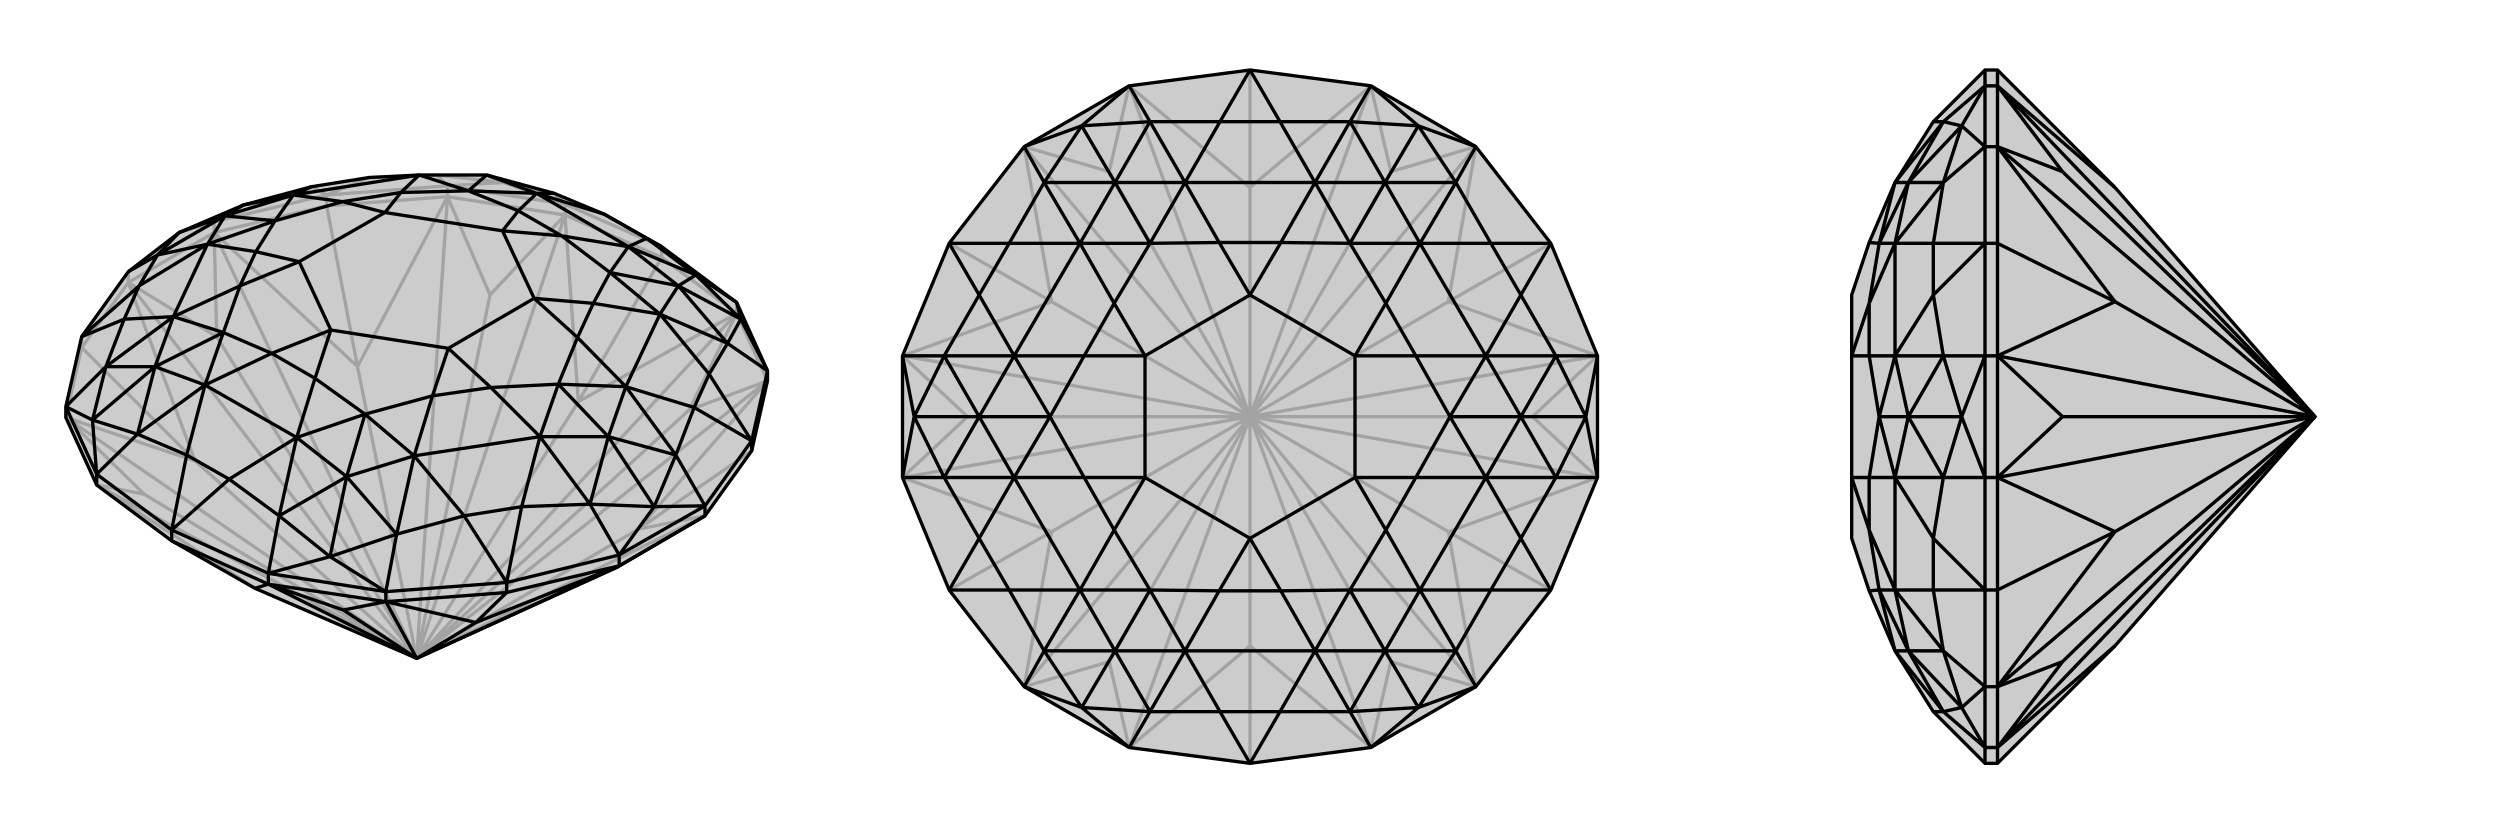
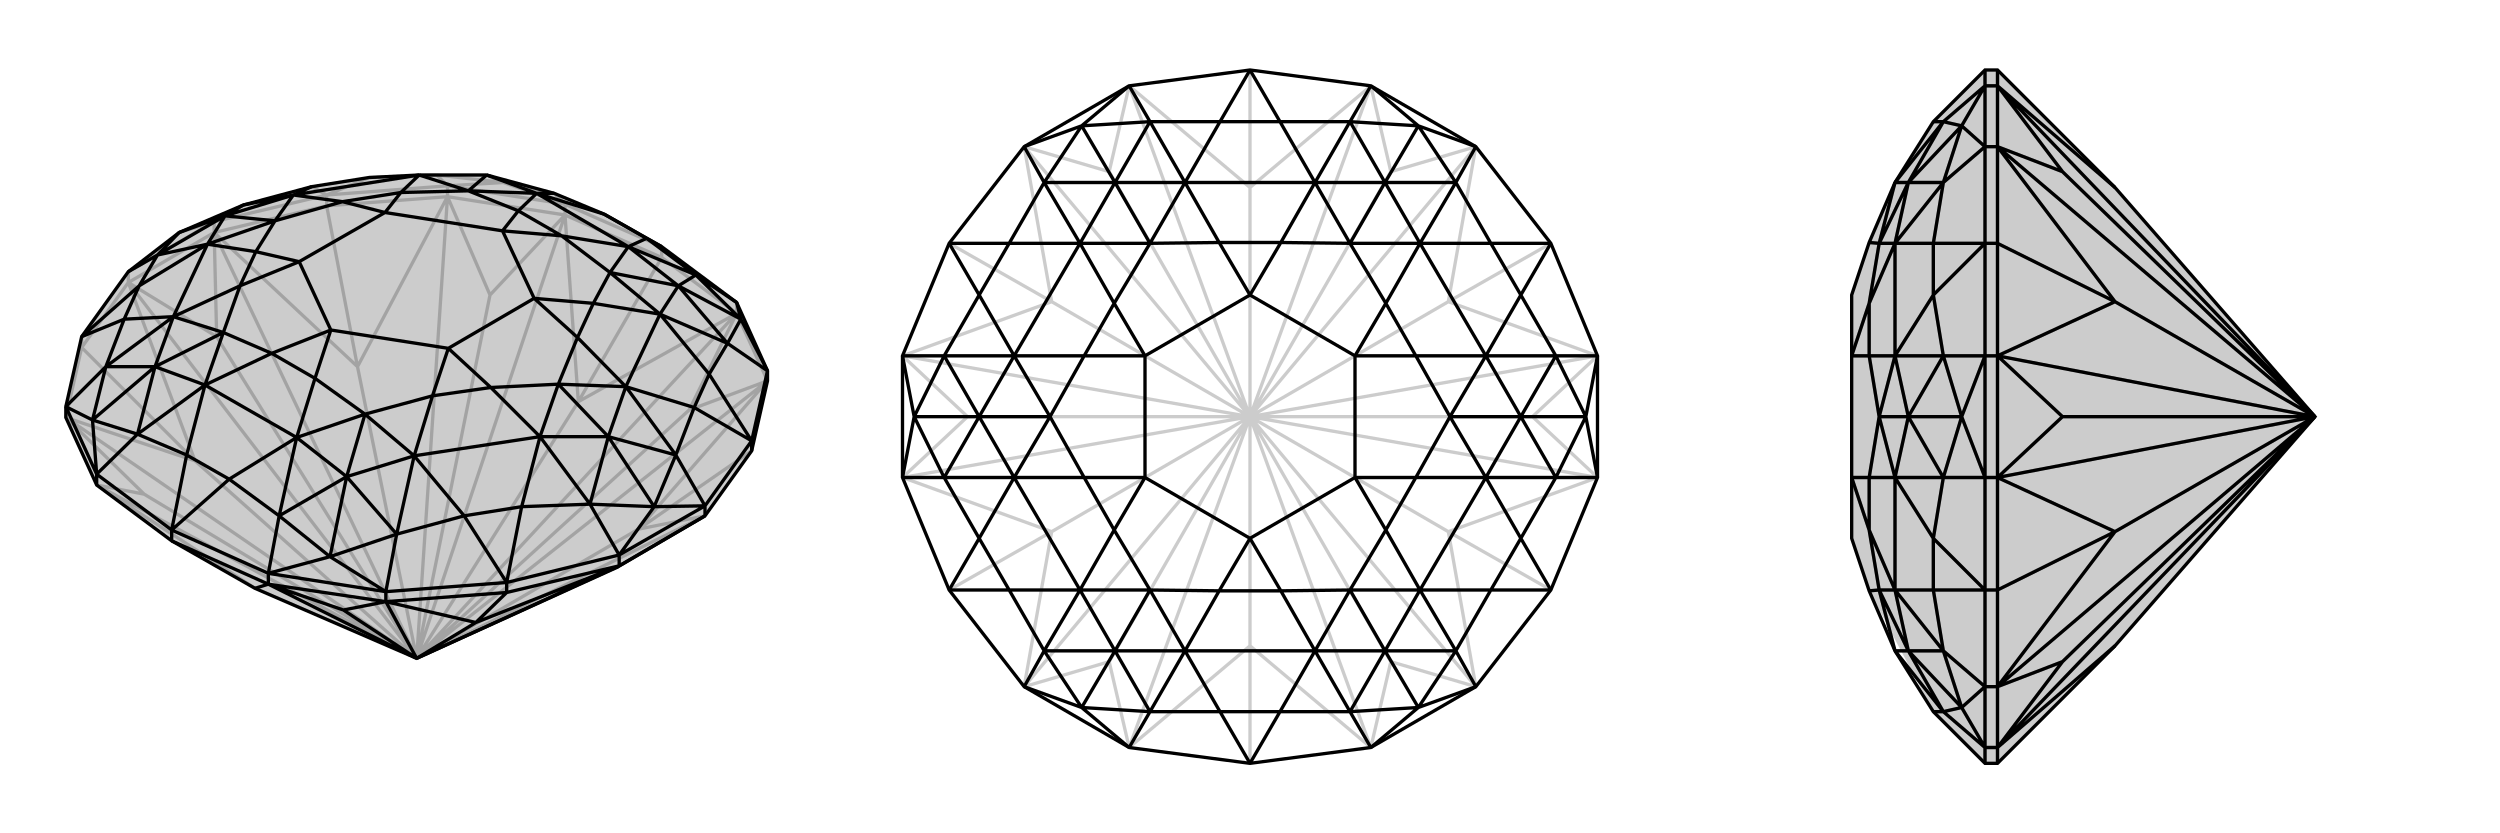
<svg xmlns="http://www.w3.org/2000/svg" viewBox="0 0 3000 1000">
  <g stroke="currentColor" stroke-width="4" fill="none" transform="translate(0 63)">
    <path fill="currentColor" stroke="none" fill-opacity=".2" d="M306,643L206,586L116,519L79,438L79,425L98,341L154,263L215,216L292,183L374,161L443,150L503,147L584,147L665,169L725,194L794,233L884,300L921,382L921,394L902,478L846,556L740,618L500,727z" />
    <path stroke-opacity=".2" d="M500,727L173,530M500,727L260,341M500,727L588,291M500,727L827,429M500,727L116,519M500,727L79,438M500,727L154,276M500,727L234,490M500,727L257,216M500,727L537,173M500,727L429,377M500,727L678,195M500,727L884,313M500,727L694,419M500,727L921,394M500,727L846,556M500,727L766,572M392,184L392,171M98,354L98,341M794,246L794,233M884,313L884,300M678,195L678,182M537,173L537,160M257,216L257,203M154,276L154,263M884,313L694,419M884,313L794,246M921,394L766,572M846,556L766,572M766,572L902,478M116,519L306,643M79,438L234,490M79,438L98,354M154,276L234,490M154,276L98,354M234,490L98,354M257,216L429,377M257,216L392,184M537,173L429,377M537,173L392,184M429,377L392,184M678,195L694,419M678,195L794,246M694,419L794,246M116,519L173,530M79,438L173,530M154,276L260,341M257,216L260,341M154,276L257,216M537,173L588,291M678,195L588,291M537,173L678,195M884,313L827,429M921,394L827,429M921,394L884,313M678,182L537,160M257,203L154,263M794,233L678,182M392,171L537,160M392,171L257,203M392,171L443,150M392,171L374,161M678,182L604,156M678,182L665,169M537,160L604,156M537,160L524,147M257,203L215,216M257,203L292,183M604,156L665,169M604,156L524,147M604,156L584,147M524,147L443,150" />
    <path d="M306,643L206,586L116,519L79,438L79,425L98,341L154,263L215,216L292,183L374,161L443,150L503,147L584,147L665,169L725,194L794,233L884,300L921,382L921,394L902,478L846,556L740,618L500,727z" />
    <path d="M500,727L412,669M500,727L743,616M500,727L463,659M500,727L571,684M500,727L322,638M206,586L206,573M608,648L608,636M902,478L902,466M322,638L322,625M463,659L463,647M743,616L743,603M846,556L846,544M116,519L116,506M743,616L571,684M743,616L608,648M463,659L571,684M463,659L608,648M571,684L608,648M322,638L306,643M322,638L206,586M743,616L740,618M846,556L743,616M463,659L412,669M322,638L412,669M463,659L322,638M463,647L322,625M743,603L846,544M116,506L79,425M206,573L116,506M206,573L322,625M608,636L463,647M608,636L743,603M902,466L846,544M902,466L921,382M608,636L557,556M608,636L626,545M902,466L833,426M902,466L851,386M794,233L776,223M98,341L167,280M98,341L149,320M206,573L224,483M206,573L275,512M116,506L111,441M116,506L165,458M463,647L396,605M463,647L476,578M743,603L785,545M743,603L708,542M846,544L785,545M846,544L811,483M921,382L889,320M921,382L873,349M884,300L889,320M884,300L835,267M154,263L189,243M79,425L111,441M79,425L127,377M322,625L396,605M322,625L335,556M396,605L335,556M396,605L476,578M396,605L416,509M785,545L708,542M785,545L811,483M785,545L730,461M889,320L873,349M889,320L835,267M889,320L814,280M215,216L189,243M215,216L270,196M111,441L127,377M111,441L165,458M111,441L186,377M335,556L416,509M476,578L416,509M708,542L730,461M811,483L730,461M873,349L814,280M835,267L814,280M292,183L270,196M189,243L270,196M127,377L186,377M165,458L186,377M165,458L224,483M165,458L246,399M476,578L557,556M476,578L497,484M708,542L626,545M708,542L648,461M811,483L833,426M811,483L751,401M873,349L851,386M873,349L792,314M835,267L776,223M835,267L754,233M665,169L644,169M292,183L352,171M189,243L167,280M189,243L249,230M127,377L149,320M127,377L208,317M335,556L275,512M335,556L356,462M626,545L557,556M557,556L497,484M626,545L648,461M833,426L851,386M833,426L751,401M851,386L792,314M725,194L776,223M776,223L754,233M725,194L644,169M374,161L352,171M167,280L149,320M167,280L249,230M149,320L208,317M224,483L275,512M224,483L246,399M275,512L356,462M584,147L644,169M584,147L562,166M270,196L352,171M270,196L249,230M270,196L330,202M186,377L208,317M186,377L246,399M186,377L268,336M416,509L356,462M416,509L497,484M416,509L438,434M730,461L648,461M730,461L751,401M730,461L670,398M814,280L792,314M814,280L754,233M814,280L732,264M644,169L562,166M503,147L562,166M352,171L330,202M249,230L330,202M208,317L268,336M356,462L438,434M246,399L268,336M497,484L438,434M648,461L670,398M751,401L670,398M792,314L732,264M754,233L732,264M754,233L644,169M644,169L622,190M754,233L674,220M503,147L352,171M503,147L481,168M352,171L411,179M249,230L208,317M249,230L307,239M208,317L288,280M246,399L356,462M356,462L378,391M246,399L326,361M497,484L648,461M497,484L519,412M648,461L589,402M751,401L792,314M751,401L693,342M792,314L712,301M670,398L589,402M670,398L693,342M732,264L712,301M732,264L674,220M562,166L622,190M562,166L481,168M330,202L411,179M330,202L307,239M268,336L288,280M268,336L326,361M438,434L378,391M438,434L519,412M693,342L712,301M693,342L641,295M712,301L641,295M622,190L674,220M674,220L603,214M622,190L603,214M481,168L411,179M481,168L462,192M411,179L462,192M307,239L288,280M307,239L359,251M288,280L359,251M378,391L326,361M326,361L397,333M378,391L397,333M519,412L589,402M589,402L538,355M519,412L538,355M641,295L538,355M641,295L603,214M603,214L462,192M462,192L359,251M359,251L397,333M397,333L538,355" />
  </g>
  <g stroke="currentColor" stroke-width="4" fill="none" transform="translate(1000 0)">
-     <path fill="currentColor" stroke="none" fill-opacity=".2" d="M355,897L229,824L139,708L83,573L83,427L139,292L229,176L355,103L500,84L645,103L771,176L861,292L917,427L917,573L861,708L771,824L645,897L500,916z" />
    <path stroke-opacity=".2" d="M500,500L331,794M500,500L161,500M500,500L331,206M500,500L669,206M500,500L839,500M500,500L669,794M500,500L355,897M500,500L229,824M500,500L83,573M500,500L262,638M500,500L83,427M500,500L229,176M500,500L262,362M500,500L355,103M500,500L645,103M500,500L500,225M500,500L771,176M500,500L917,427M500,500L738,362M500,500L917,573M500,500L771,824M500,500L738,638M500,500L645,897M500,500L500,775M645,103L500,225M771,176L738,362M917,427L738,362M738,362L861,292M917,573L738,638M771,824L738,638M738,638L861,708M645,897L500,775M355,897L500,775M500,775L500,916M229,824L262,638M83,573L262,638M262,638L139,708M83,427L262,362M229,176L262,362M262,362L139,292M355,103L500,225M500,225L500,84M355,897L331,794M229,824L331,794M83,573L161,500M83,427L161,500M229,176L331,206M355,103L331,206M645,103L669,206M771,176L669,206M917,427L839,500M917,573L839,500M771,824L669,794M645,897L669,794" />
    <path d="M355,897L229,824L139,708L83,573L83,427L139,292L229,176L355,103L500,84L645,103L771,176L861,292L917,427L917,573L861,708L771,824L645,897L500,916z" />
    <path d="M861,708L789,708M861,708L825,646M861,292L825,354M861,292L789,292M500,84L464,146M500,84L536,146M139,292L211,292M139,292L175,354M139,708L175,646M139,708L211,708M500,916L464,854M500,916L536,854M355,897L298,849M355,897L380,854M771,824L702,849M771,824L747,781M917,573L903,500M917,573L867,573M917,427L903,500M917,427L867,427M771,176L702,151M771,176L747,219M645,103L702,151M645,103L620,146M355,103L298,151M355,103L380,146M229,176L298,151M229,176L253,219M83,427L97,500M83,427L133,427M83,573L97,500M83,573L133,573M229,824L298,849M229,824L253,781M645,897L702,849M645,897L620,854M702,849L620,854M702,849L747,781M702,849L662,781M903,500L867,573M903,500L867,427M903,500L825,500M702,151L747,219M702,151L620,146M702,151L662,219M298,151L380,146M298,151L253,219M298,151L338,219M97,500L133,427M97,500L133,573M97,500L175,500M298,849L253,781M298,849L380,854M298,849L338,781M620,854L662,781M747,781L662,781M867,573L825,500M867,427L825,500M747,219L662,219M620,146L662,219M380,146L338,219M253,219L338,219M133,427L175,500M133,573L175,500M253,781L338,781M380,854L338,781M380,854L464,854M380,854L422,781M747,781L789,708M747,781L704,708M867,573L825,646M867,573L783,573M867,427L825,354M867,427L783,427M747,219L789,292M747,219L704,292M620,146L536,146M620,146L578,219M380,146L464,146M380,146L422,219M253,219L211,292M253,219L296,292M133,427L175,354M133,427L217,427M133,573L175,646M133,573L217,573M253,781L211,708M253,781L296,708M620,854L536,854M620,854L578,781M825,646L789,708M789,708L704,708M825,646L783,573M825,354L789,292M825,354L783,427M789,292L704,292M464,146L536,146M536,146L578,219M464,146L422,219M175,354L211,292M211,292L296,292M175,354L217,427M175,646L211,708M175,646L217,573M211,708L296,708M464,854L536,854M464,854L422,781M536,854L578,781M338,219L422,219M338,219L296,292M338,219L380,292M175,500L217,427M175,500L217,573M175,500L260,500M338,781L296,708M338,781L422,781M338,781L380,708M662,781L578,781M662,781L704,708M662,781L620,708M825,500L783,573M825,500L783,427M825,500L740,500M662,219L704,292M662,219L578,219M662,219L620,292M422,219L380,292M296,292L380,292M217,427L260,500M217,573L260,500M296,708L380,708M578,781L620,708M422,781L380,708M704,708L620,708M783,573L740,500M783,427L740,500M704,292L620,292M578,219L620,292M578,219L422,219M422,219L463,291M578,219L537,291M296,292L217,427M296,292L337,364M217,427L301,427M217,573L296,708M217,573L301,573M296,708L337,636M422,781L578,781M578,781L537,709M422,781L463,709M704,708L783,573M704,708L663,636M783,573L699,573M783,427L704,292M783,427L699,427M704,292L663,364M740,500L699,573M740,500L699,427M620,292L663,364M620,292L537,291M380,292L463,291M380,292L337,364M260,500L301,427M260,500L301,573M380,708L337,636M380,708L463,709M620,708L537,709M620,708L663,636M699,427L663,364M699,427L626,427M663,364L626,427M463,291L537,291M537,291L500,354M463,291L500,354M337,364L301,427M337,364L374,427M301,427L374,427M301,573L337,636M301,573L374,573M337,636L374,573M537,709L463,709M463,709L500,646M537,709L500,646M663,636L699,573M699,573L626,573M663,636L626,573M626,427L626,573M626,427L500,354M500,354L374,427M374,427L374,573M374,573L500,646M500,646L626,573" />
  </g>
  <g stroke="currentColor" stroke-width="4" fill="none" transform="translate(2000 0)">
-     <path fill="currentColor" stroke="none" fill-opacity=".2" d="M538,225L397,84L382,84L320,146L274,219L243,291L222,354L222,427L222,427L222,573L222,573L222,646L243,709L274,781L320,854L382,916L397,916L538,775L778,500z" />
+     <path fill="currentColor" stroke="none" fill-opacity=".2" d="M538,225L397,84L382,84L320,146L274,219L243,291L222,354L222,427L222,427L222,573L222,573L222,646L243,709L320,854L382,916L397,916L538,775L778,500z" />
    <path stroke-opacity=".2" d="M778,500L475,794M778,500L475,500M778,500L475,206M778,500L397,897M778,500L397,824M778,500L397,573M778,500L538,638M778,500L397,427M778,500L397,176M778,500L538,362M778,500L397,103M397,292L382,292M397,708L382,708M397,103L382,103M397,176L382,176M397,427L382,427M397,573L382,573M397,824L382,824M397,897L382,897M397,897L538,775M397,897L397,916M397,824L538,638M397,824L397,708M397,573L538,638M397,573L397,708M538,638L397,708M397,427L538,362M397,427L397,292M397,176L538,362M397,176L397,292M538,362L397,292M397,103L538,225M397,103L397,84M397,897L475,794M397,824L475,794M397,824L397,897M397,573L475,500M397,427L475,500M397,573L397,427M397,176L475,206M397,103L475,206M397,176L397,103M382,103L382,176M382,427L382,573M382,897L382,824M382,84L382,103M382,292L382,176M382,292L382,427M382,708L382,573M382,708L382,824M382,916L382,897M382,292L320,292M382,292L320,354M382,708L320,646M382,708L320,708M382,897L354,849M382,897L332,854M382,103L354,151M382,103L332,146M382,176L354,151M382,176L332,219M382,427L354,500M382,427L332,427M382,573L354,500M382,573L332,573M382,824L354,849M382,824L332,781M354,151L332,146M354,151L332,219M354,151L290,219M354,500L332,427M354,500L332,573M354,500L290,500M354,849L332,781M354,849L332,854M354,849L290,781M332,146L290,219M332,219L290,219M332,427L290,500M332,573L290,500M332,781L290,781M332,854L290,781M332,854L320,854M332,854L274,781M332,146L320,146M332,146L274,219M332,219L320,292M332,219L274,292M332,427L320,354M332,427L274,427M332,573L320,646M332,573L274,573M332,781L320,708M332,781L274,708M320,354L320,292M320,292L274,292M320,354L274,427M320,646L320,708M320,646L274,573M320,708L274,708M290,219L274,219M290,219L274,292M290,219L255,292M290,500L274,427M290,500L274,573M290,500L255,500M290,781L274,708M290,781L274,781M290,781L255,708M274,219L255,292M274,292L255,292M274,427L255,500M274,573L255,500M274,708L255,708M274,781L255,708M274,292L274,427M274,292L243,364M274,427L243,427M274,573L274,708M274,573L243,573M274,708L243,636M255,292L243,291M255,292L243,364M255,500L243,427M255,500L243,573M255,708L243,636M255,708L243,709M243,364L243,427M243,364L222,427M243,427L222,427M243,573L243,636M243,573L222,573M243,636L222,573" />
    <path d="M538,225L397,84L382,84L320,146L274,219L243,291L222,354L222,427L222,427L222,573L222,573L222,646L243,709L274,781L320,854L382,916L397,916L538,775L778,500z" />
    <path d="M778,500L475,206M778,500L475,500M778,500L475,794M778,500L397,103M778,500L397,176M778,500L397,427M778,500L538,362M778,500L397,573M778,500L397,824M778,500L538,638M778,500L397,897M397,708L382,708M397,292L382,292M397,897L382,897M397,824L382,824M397,573L382,573M397,427L382,427M397,176L382,176M397,103L382,103M397,103L538,225M397,103L397,84M397,176L538,362M397,176L397,292M397,427L538,362M397,427L397,292M538,362L397,292M397,573L538,638M397,573L397,708M397,824L538,638M397,824L397,708M538,638L397,708M397,897L538,775M397,897L397,916M397,103L475,206M397,176L475,206M397,176L397,103M397,427L475,500M397,573L475,500M397,427L397,573M397,824L475,794M397,897L475,794M397,824L397,897M382,824L382,897M382,573L382,427M382,176L382,103M382,916L382,897M382,708L382,824M382,708L382,573M382,292L382,427M382,292L382,176M382,84L382,103M382,708L320,708M382,708L320,646M382,292L320,354M382,292L320,292M382,824L354,849M382,824L332,781M382,573L354,500M382,573L332,573M382,427L354,500M382,427L332,427M382,176L354,151M382,176L332,219M382,103L354,151M382,103L332,146M382,897L354,849M382,897L332,854M354,849L332,854M354,849L332,781M354,849L290,781M354,500L332,573M354,500L332,427M354,500L290,500M354,151L332,219M354,151L332,146M354,151L290,219M332,854L290,781M332,781L290,781M332,573L290,500M332,427L290,500M332,219L290,219M332,146L290,219M332,781L320,708M332,781L274,708M332,573L320,646M332,573L274,573M332,427L320,354M332,427L274,427M332,219L320,292M332,219L274,292M332,146L320,146M332,146L274,219M332,854L320,854M332,854L274,781M320,646L320,708M320,708L274,708M320,646L274,573M320,354L320,292M320,354L274,427M320,292L274,292M290,781L274,781M290,781L274,708M290,781L255,708M290,500L274,573M290,500L274,427M290,500L255,500M290,219L274,292M290,219L274,219M290,219L255,292M274,781L255,708M274,708L255,708M274,573L255,500M274,427L255,500M274,292L255,292M274,219L255,292M274,708L274,573M274,708L243,636M274,573L243,573M274,427L274,292M274,427L243,427M274,292L243,364M255,500L243,573M255,500L243,427M255,292L243,364M255,292L243,291M255,708L243,709M255,708L243,636M243,427L243,364M243,427L222,427M243,364L222,427M243,636L243,573M243,573L222,573M243,636L222,573" />
  </g>
</svg>